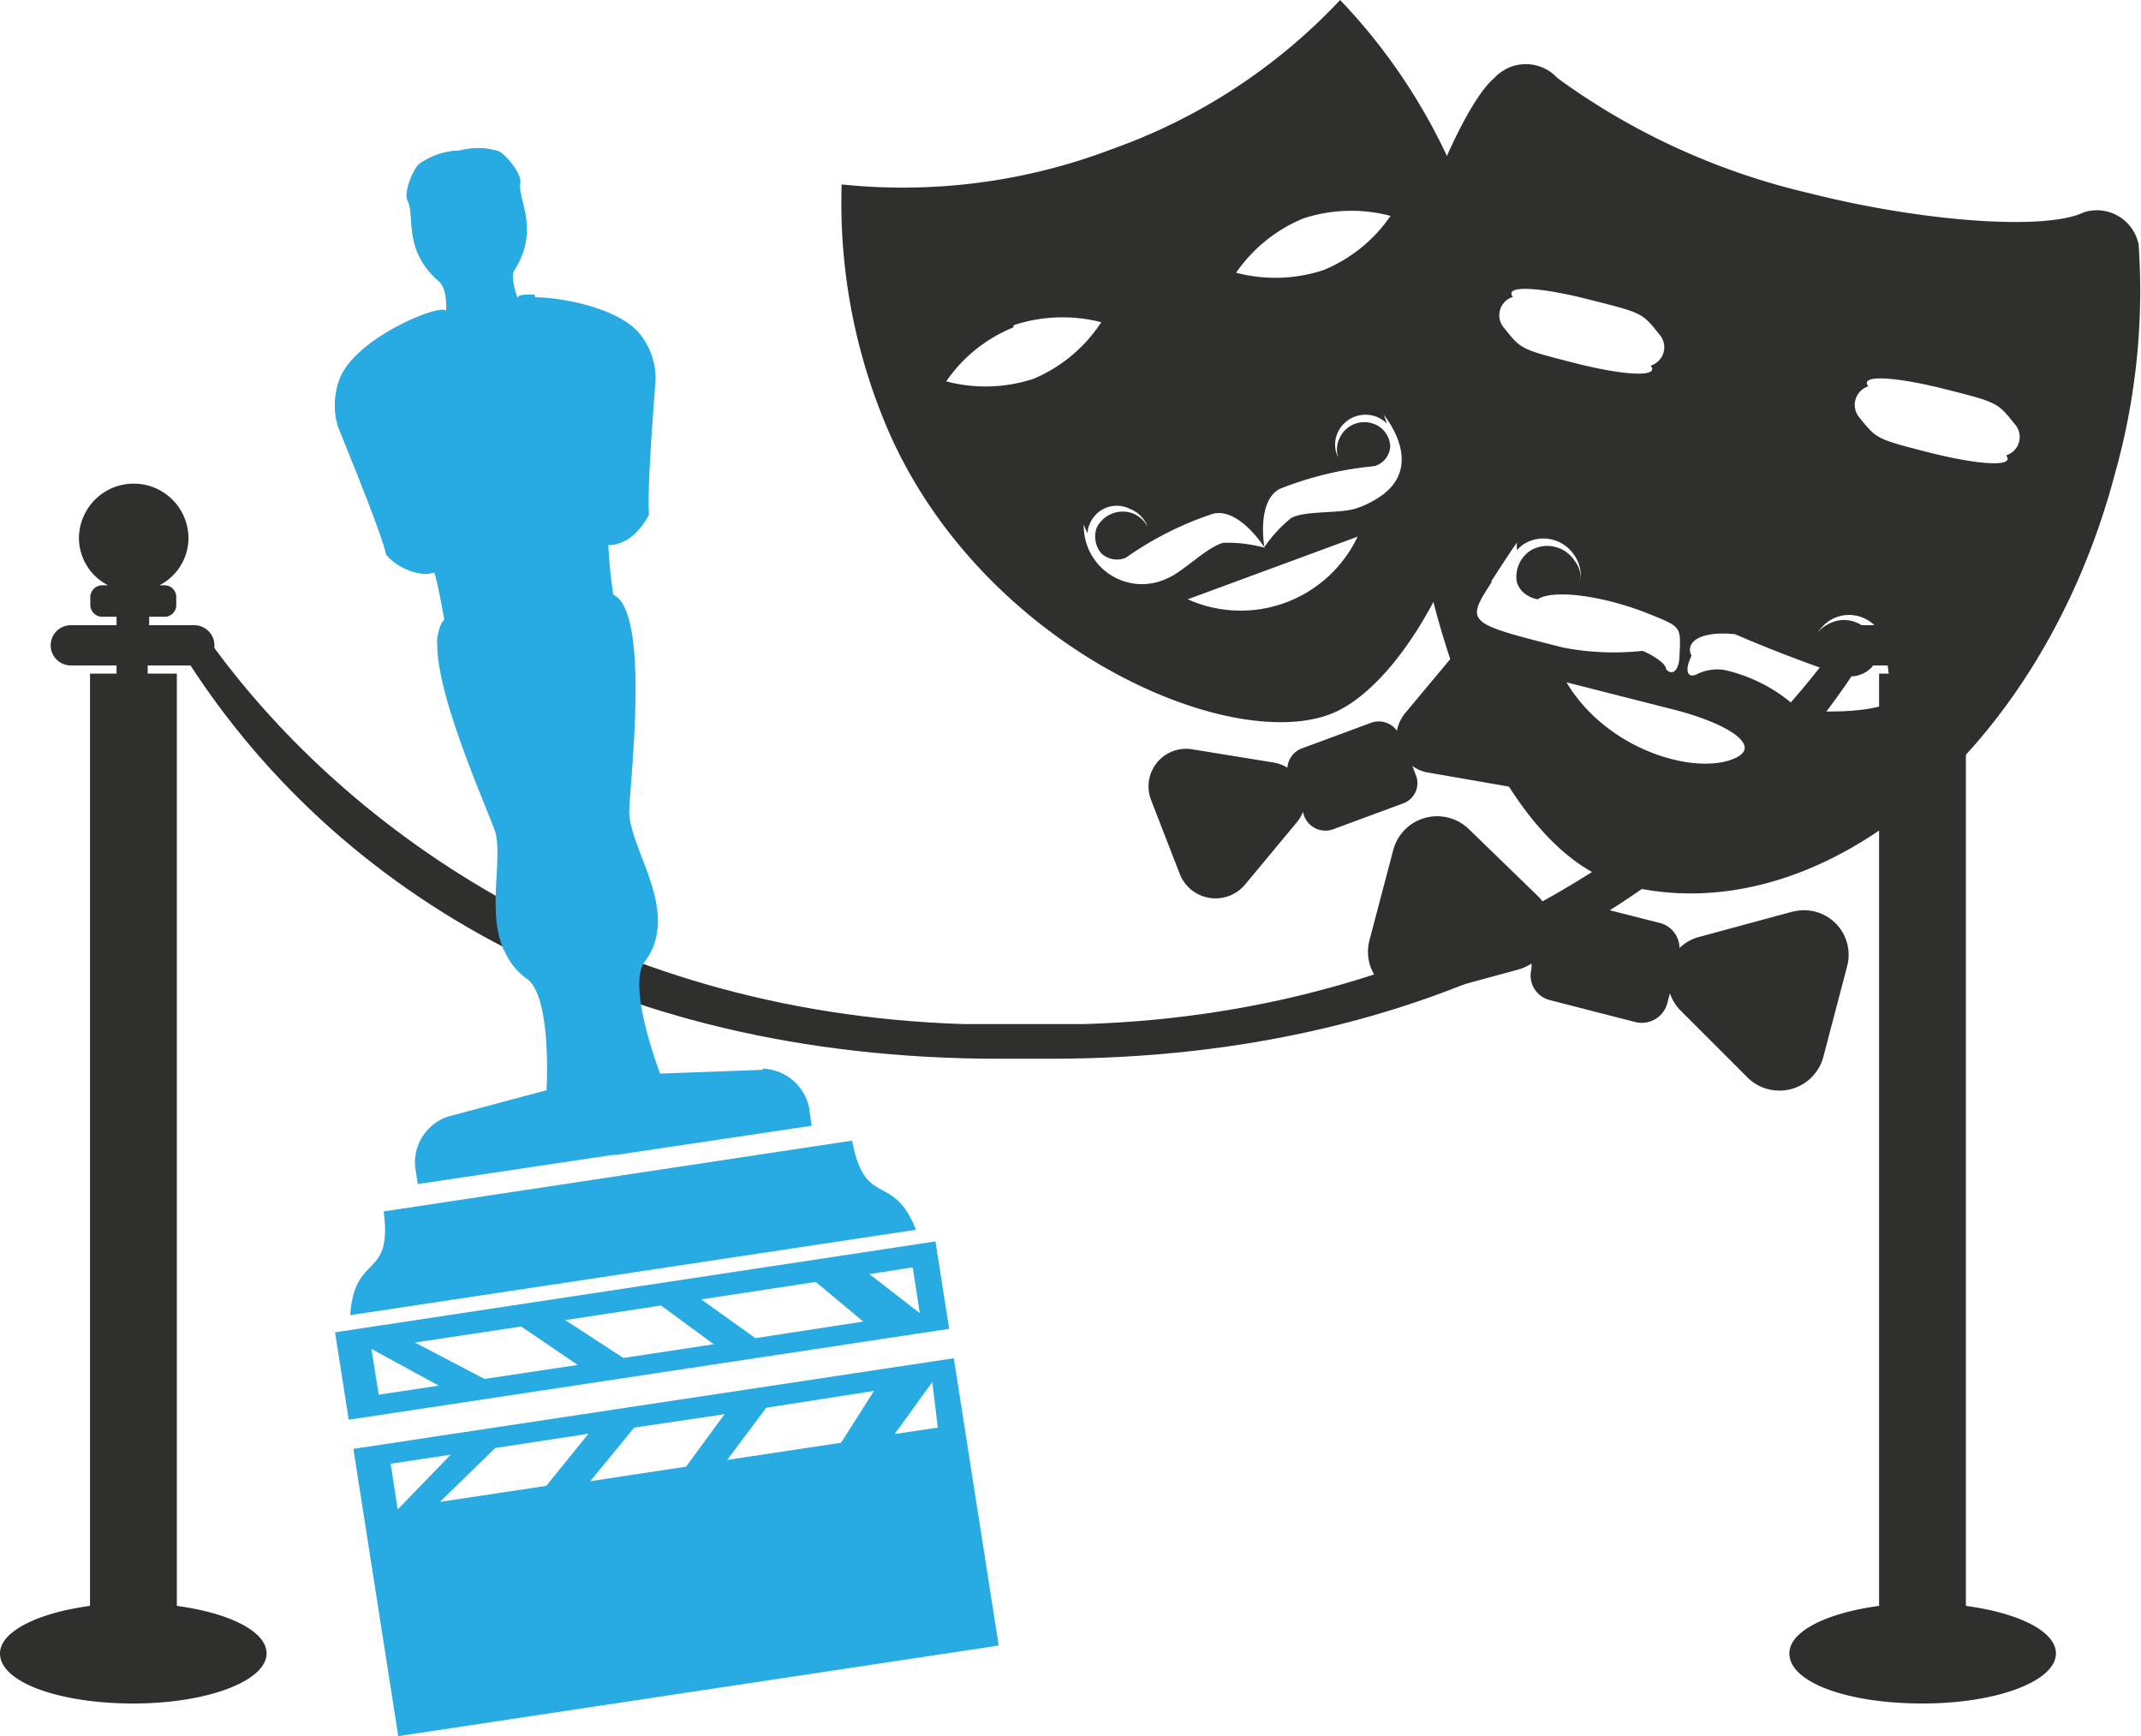
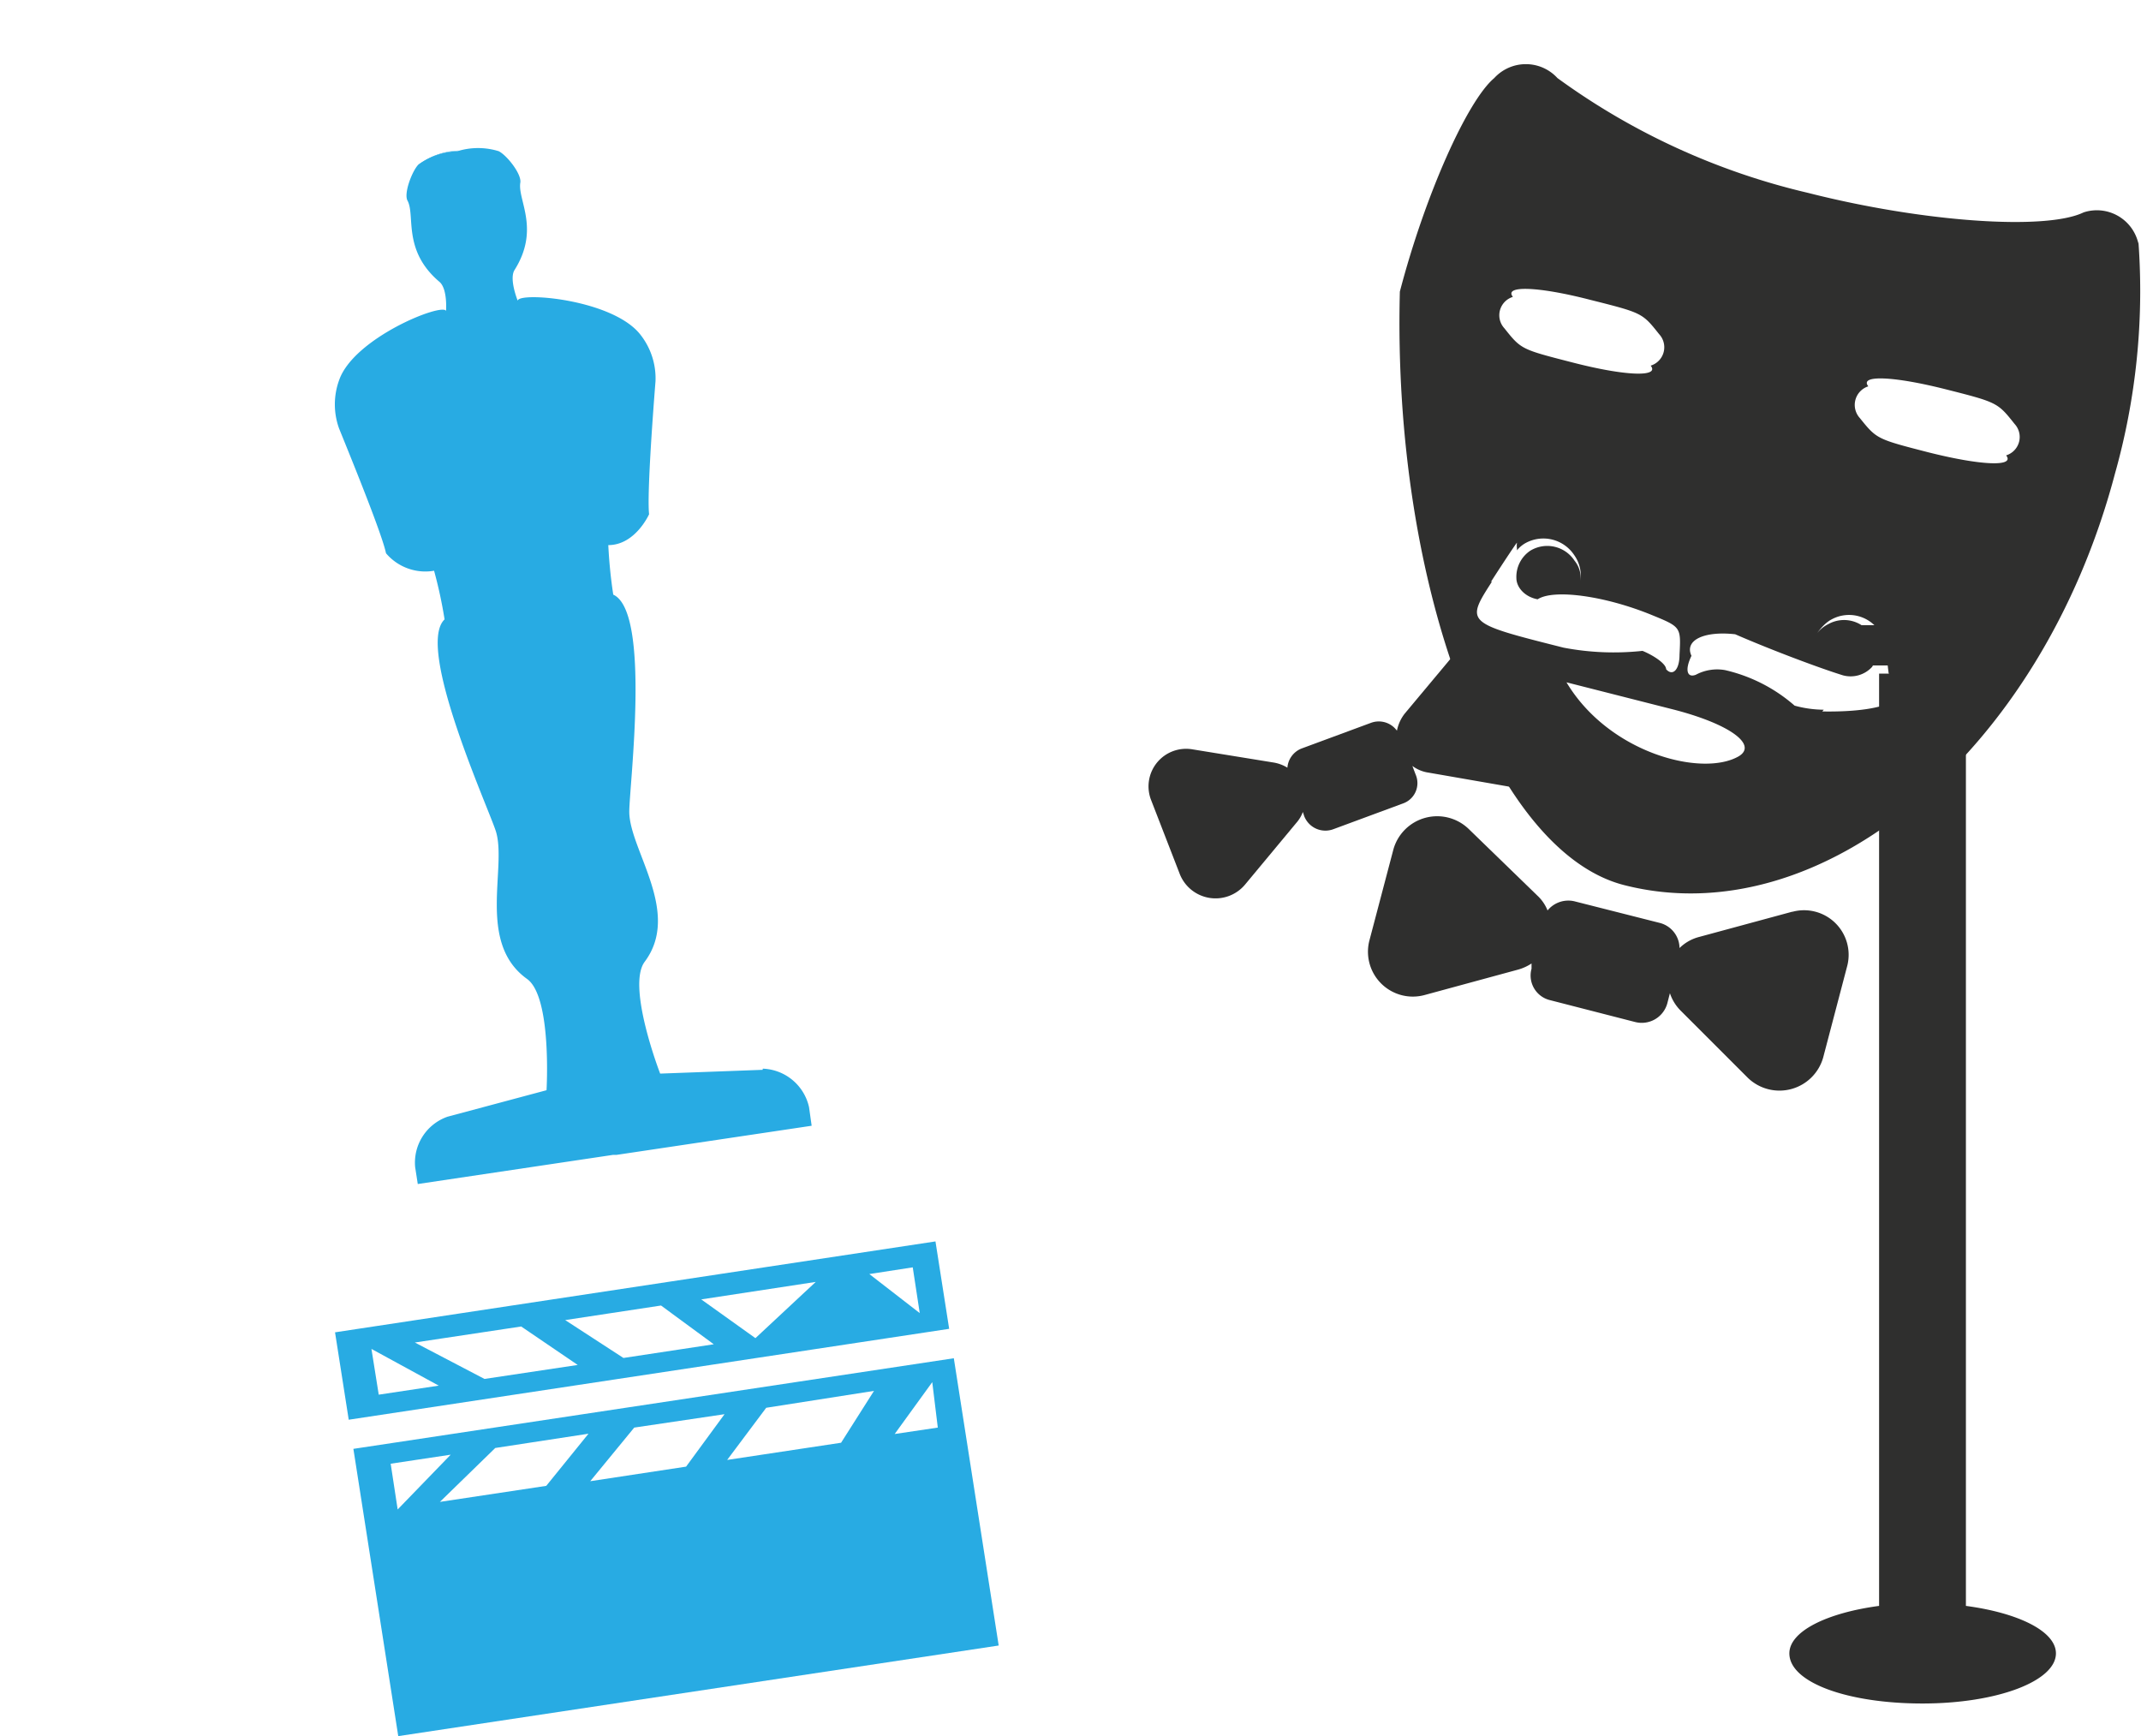
<svg xmlns="http://www.w3.org/2000/svg" viewBox="0 0 73.49 59.59">
  <defs>
    <style>.a{fill:#2f2f2e;}.b{fill:#28abe3;}</style>
  </defs>
-   <path class="a" d="M6.07,55.12v-32h-1v-.28h1.6a.69.69,0,1,0,0-1.38H5.12v-.29h.52a.4.4,0,0,0,.41-.4v-.28a.4.4,0,0,0-.41-.4H5.47a1.83,1.83,0,0,0,1-1.61,1.88,1.88,0,0,0-3.76,0,1.83,1.83,0,0,0,1,1.61H3.51a.41.41,0,0,0-.41.4v.28a.41.41,0,0,0,.41.4H4v.29H2.43a.69.69,0,1,0,0,1.38H4v.28H3.09V55.12C1.3,55.36,0,56,0,56.75c0,1,2.05,1.72,4.58,1.72s4.57-.77,4.57-1.72c0-.76-1.29-1.39-3.08-1.63" />
  <path class="a" d="M67.48,55.12v-32h-.94v-.28h1.6a.69.69,0,1,0,0-1.38h-1.6v-.29h.52a.41.41,0,0,0,.41-.4v-.28a.41.41,0,0,0-.41-.4h-.17a1.83,1.83,0,0,0,1-1.61,1.89,1.89,0,0,0-3.77,0,1.83,1.83,0,0,0,1,1.61h-.15a.41.41,0,0,0-.41.4v.28a.41.41,0,0,0,.41.4h.51v.29H63.85a.69.69,0,1,0,0,1.38h1.59v.28H64.5V55.12c-1.79.24-3.08.87-3.08,1.63,0,1,2,1.72,4.57,1.72s4.58-.77,4.58-1.72c0-.76-1.29-1.39-3.09-1.63" />
-   <path class="a" d="M63.15,22C58.73,28.14,50,34.75,37.23,35.15v0c-.69,0-1.38,0-2.07,0s-1.38,0-2.07,0v0c-12.81-.4-21.5-7-25.92-13.17H6c5.07,8.44,14.67,14.36,28.3,14.36l.87,0,.87,0c13.63,0,23.23-5.92,28.3-14.36Z" />
-   <path class="a" d="M45.43,9.27a5.28,5.28,0,0,1-3,.09,5.23,5.23,0,0,1,2.3-1.86,5.28,5.28,0,0,1,3-.09,5.16,5.16,0,0,1-2.3,1.86m1.89,7.81a3.19,3.19,0,0,1-.74.36c-.53.2-1.76.07-2.26.34a4.62,4.62,0,0,0-.92,1s-.28-1.58.53-2A11.66,11.66,0,0,1,47.18,16a.75.75,0,0,0,.54-.68.86.86,0,0,0-.49-.74A.93.93,0,0,0,46,15a.91.91,0,0,0-.07.7,1,1,0,0,1,0-.88,1.05,1.05,0,0,1,1.4-.48.9.9,0,0,1,.27.2,1.76,1.76,0,0,0-.11-.31S49,16,47.32,17.08m-6.55,3.49,5.83-2.15a4.44,4.44,0,0,1-5.83,2.15M37.2,18a1.92,1.92,0,0,0,.13.3A.78.78,0,0,1,37.4,18a1,1,0,0,1,1.37-.54,1.09,1.09,0,0,1,.63.63,1,1,0,0,0-.52-.47,1,1,0,0,0-1.23.48.9.9,0,0,0,.14.88.78.78,0,0,0,.86.16,11.31,11.31,0,0,1,3-1.51c.9-.2,1.76,1.17,1.76,1.17A4.92,4.92,0,0,0,42,18.63c-.56.13-1.39,1-1.93,1.22A2,2,0,0,1,37.2,18m-2.4-6.84a5.33,5.33,0,0,1,3-.1A5.16,5.16,0,0,1,35.48,13a5.28,5.28,0,0,1-3,.09,5.1,5.1,0,0,1,2.3-1.85M46,0a19.8,19.8,0,0,1-7.81,5.11,20.15,20.15,0,0,1-9.3,1.22,19.72,19.72,0,0,0,1.35,7.84c3,7.77,11.72,11.72,15.4,10.35,3.28-1.21,7.6-10,4.62-17.76A20.07,20.07,0,0,0,46,0" />
  <path class="a" d="M50,22.36l-1.78,2.13a1.38,1.38,0,0,0-.27.59.77.77,0,0,0-.89-.27l-2.38.88a.77.77,0,0,0-.49.66,1.31,1.31,0,0,0-.49-.18l-2.77-.45a1.29,1.29,0,0,0-1.43,1.71l1,2.58a1.32,1.32,0,0,0,2.23.36l1.77-2.13a1.17,1.17,0,0,0,.22-.37l.05.15a.78.78,0,0,0,1,.44l2.38-.88a.74.74,0,0,0,.44-1l-.11-.29a1.21,1.21,0,0,0,.56.23L51.8,27a1.29,1.29,0,0,0,1.43-1.71l-1-2.58A1.32,1.32,0,0,0,50,22.36" />
  <path class="a" d="M66.21,15.53c-1.79-.46-1.79-.46-2.37-1.18a.67.67,0,0,1,.29-1.09c-.32-.4.87-.35,2.65.1s1.79.46,2.37,1.19a.66.66,0,0,1-.29,1.08c.32.4-.86.35-2.65-.1M62.6,24.36a3.84,3.84,0,0,1-1-.14A5.49,5.49,0,0,0,59.21,23a1.55,1.55,0,0,0-1,.16c-.31.12-.38-.18-.15-.65-.25-.53.42-.86,1.5-.74,1.17.51,2.83,1.14,3.7,1.41a1,1,0,0,0,1-.29,1,1,0,0,0,0-1.05,1.11,1.11,0,0,0-1.5-.42,1.15,1.15,0,0,0-.51.5c0,.07,0,0,0,0s.27-.48.62-.66a1.25,1.25,0,0,1,1.68.47,1.08,1.08,0,0,1,.12.32s0,0,0,0a1.3,1.3,0,0,0,.06-.19c0-.05,0,.52.1,1.26,1.1.76.08,1.34-2.28,1.3m-8.78-1,3.58.91c2,.5,3,1.23,2.33,1.63-1.25.72-4.45-.1-5.91-2.54m-2.6-3.44c.51-.79.91-1.39.9-1.35a.72.72,0,0,0,0,.2c0,.06,0,.09,0,.06a1,1,0,0,1,.26-.23,1.27,1.27,0,0,1,1.71.4,1.23,1.23,0,0,1,.21.87c0,.09,0,.11,0,0a.92.92,0,0,0-.2-.68,1.12,1.12,0,0,0-1.52-.35,1.08,1.08,0,0,0-.48.94c0,.32.29.65.73.73.55-.36,2.31-.12,3.92.54,1,.41,1,.41.95,1.36,0,.53-.24.75-.46.5,0-.18-.4-.46-.81-.63a9.18,9.18,0,0,1-2.71-.11c-3.37-.85-3.37-.85-2.45-2.28m3.36-9.66c1.79.45,1.79.45,2.37,1.18a.66.66,0,0,1-.29,1.08c.32.4-.86.36-2.65-.1s-1.79-.45-2.37-1.18a.66.66,0,0,1,.29-1.08c-.32-.4.87-.36,2.65.1M73.4,8.36a1.46,1.46,0,0,0-1.88-1.07c-1.3.63-5.53.33-9.46-.67a23.8,23.8,0,0,1-8.6-3.94,1.47,1.47,0,0,0-2.17,0c-.92.77-2.37,4-3.24,7.33-.26,10.1,3.19,19.22,7.7,20.37,6.78,1.73,14.32-4.58,16.84-14.1a23.14,23.14,0,0,0,.81-8" />
  <path class="a" d="M61.53,31.29l-3.21.87a1.49,1.49,0,0,0-.67.38.9.9,0,0,0-.67-.86l-2.92-.74a.92.92,0,0,0-.94.31,1.41,1.41,0,0,0-.35-.51l-2.36-2.29a1.56,1.56,0,0,0-2.58.7L47,32.3a1.54,1.54,0,0,0,1.91,1.85l3.2-.87a1.62,1.62,0,0,0,.46-.21l0,.18a.87.87,0,0,0,.64,1.08l2.92.75a.91.91,0,0,0,1.1-.64l.09-.35a1.52,1.52,0,0,0,.38.61L60,37a1.56,1.56,0,0,0,2.58-.7l.83-3.16a1.53,1.53,0,0,0-1.9-1.84" />
  <path class="b" d="M13.41,50.24l2.06-.31-1.82,1.88ZM17,49.7l3.2-.49L18.75,51l-3.65.55ZM21.77,49l3.1-.46-1.32,1.8-3.29.5Zm4.53-.68L30,47.74l-1.13,1.78-3.91.59ZM32,47.44,32.19,49l-1.48.22ZM12.13,49.73l1.54,9.86,20.61-3.11-1.54-9.86Z" />
-   <path class="b" d="M31.57,45.07l-1.73-1.34,1.49-.23Zm-5.64.86L24.07,44.6,28,44l1.63,1.36Zm-4.53.68-2-1.3,3.29-.5,1.81,1.33Zm-4.77.72-2.39-1.25,3.65-.55,1.94,1.32ZM13,47.87l-.25-1.57,2.31,1.26ZM11.5,45.73l.47,3,20.61-3.12-.47-3Z" />
-   <path class="b" d="M29.25,39.15l-7.68,1.16-.72.11-7.68,1.16c.31,2.37-1,1.38-1.15,3.56l9.35-1.41.72-.11,9.35-1.41c-.78-2-1.76-.71-2.19-3.06" />
+   <path class="b" d="M31.57,45.07l-1.73-1.34,1.49-.23Zm-5.64.86L24.07,44.6,28,44Zm-4.53.68-2-1.3,3.29-.5,1.81,1.33Zm-4.77.72-2.39-1.25,3.65-.55,1.94,1.32ZM13,47.87l-.25-1.57,2.31,1.26ZM11.5,45.73l.47,3,20.61-3.12-.47-3Z" />
  <path class="b" d="M26.18,36.72l-3.52.13s-1.16-3-.53-3.84c1.27-1.7-.53-3.85-.53-5.15,0-.88.75-6.86-.55-7.45a16.58,16.58,0,0,1-.17-1.7c.93,0,1.4-1.06,1.4-1.06-.07-.64.11-3.18.22-4.56a2.42,2.42,0,0,0-.5-1.58c-.93-1.24-4.19-1.5-4.23-1.19,0,0-.3-.74-.11-1.05.89-1.41.1-2.41.2-3,.05-.29-.45-.93-.74-1.08a2.39,2.39,0,0,0-1.42,0,2.41,2.41,0,0,0-1.34.46c-.22.23-.51,1-.37,1.24.27.51-.18,1.7,1.09,2.78.29.24.23,1,.23,1-.14-.28-3.17.93-3.67,2.38a2.43,2.43,0,0,0,0,1.66c.52,1.28,1.48,3.65,1.61,4.28a1.77,1.77,0,0,0,1.65.6,15.49,15.49,0,0,1,.36,1.67c-1,.95,1.49,6.43,1.76,7.27.39,1.24-.66,3.83,1.07,5.07.86.61.67,3.82.67,3.82l-3.4.91a1.67,1.67,0,0,0-1.11,1.73l.09.58,6.7-1h.12l6.7-1L27.77,38a1.69,1.69,0,0,0-1.59-1.32" />
  <path class="b" d="M15.74,5.17h0a2.41,2.41,0,0,0-1.34.46A2,2,0,0,0,14,6.7a2,2,0,0,1,.41-1.06,2.41,2.41,0,0,1,1.34-.46h0m1.93,4.09h0m0,0h0M17,28.55h0m0,0h0m0,0h0m0,0h0m0,0h0m0,0h0m0,0h0m0,0h0m0,0h0m0,0h0m0,0h0m0,0h0m0,0h0m0,0h0m0,0h0m0,0h0m0,0h0m0,0h0m0,0h0" />
-   <path class="b" d="M16.47,5.09a3.82,3.82,0,0,0-.73.08h0a2.41,2.41,0,0,0-1.34.46A2,2,0,0,0,14,6.7a.32.32,0,0,0,0,.18c.27.51-.18,1.7,1.09,2.78a1.25,1.25,0,0,1,.23.85v.18s-.06,0-.12,0c-.58,0-3.1,1.11-3.55,2.42a2.53,2.53,0,0,0-.15.87,2.06,2.06,0,0,0,.15.79c.52,1.28,1.48,3.65,1.61,4.28a2,2,0,0,0,1.29.65,1.12,1.12,0,0,0,.36-.05h0c.05,0,.35,1.67.35,1.67a1.1,1.1,0,0,0-.25.83c0,1.85,1.78,5.74,2,6.44h0c.24,1-.31,2.79.31,4.07,1.75-2.45,2.66-8.43,2.13-15.31a47.58,47.58,0,0,0-1.1-7.24H18.3c-.32,0-.52,0-.53.12a2.46,2.46,0,0,1-.17-.76.54.54,0,0,1,.06-.29h0a3,3,0,0,0,.3-.63A23.28,23.28,0,0,0,16.66,5.1h-.19" />
</svg>